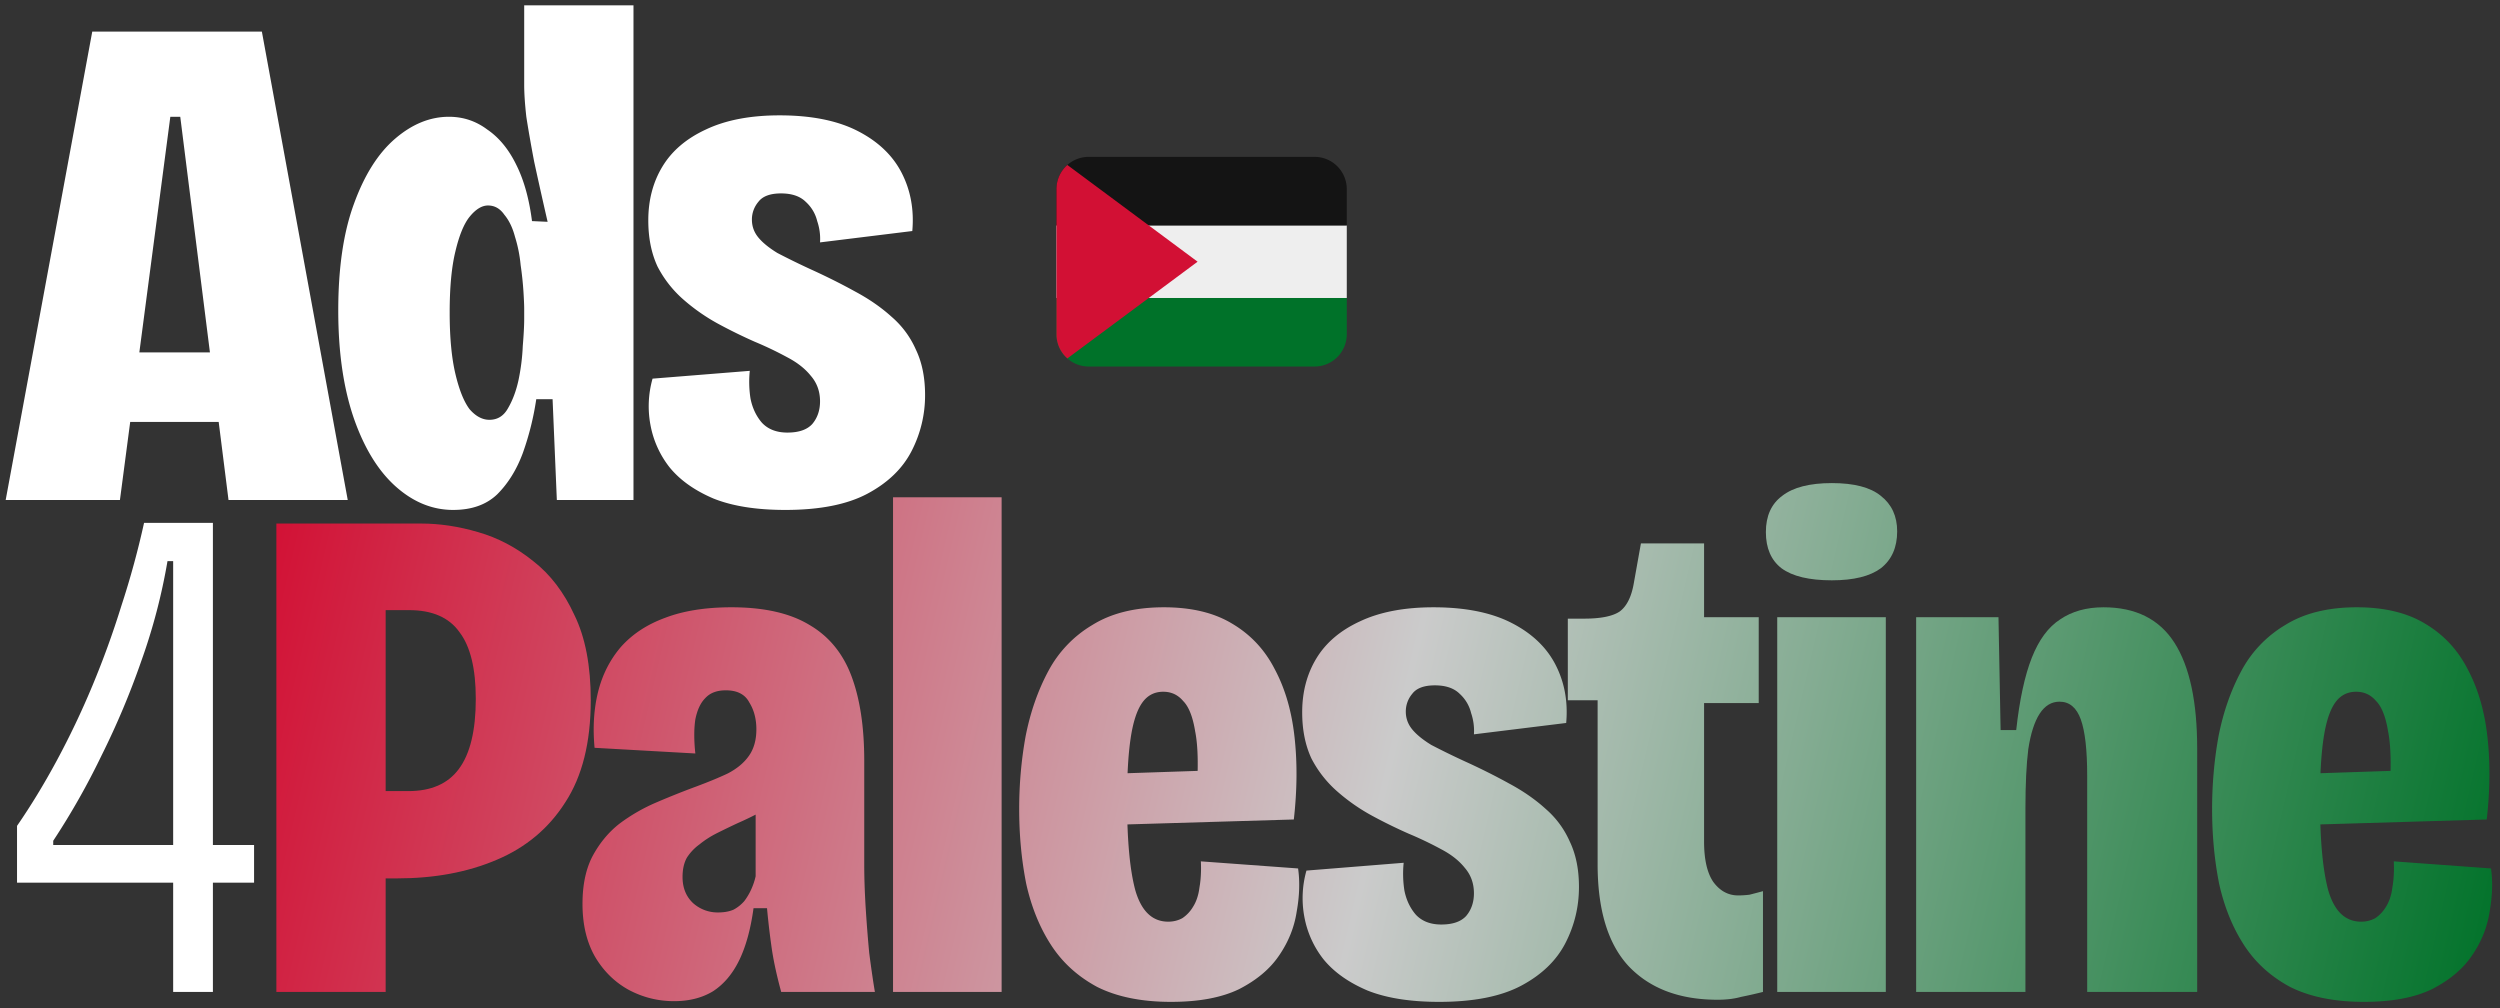
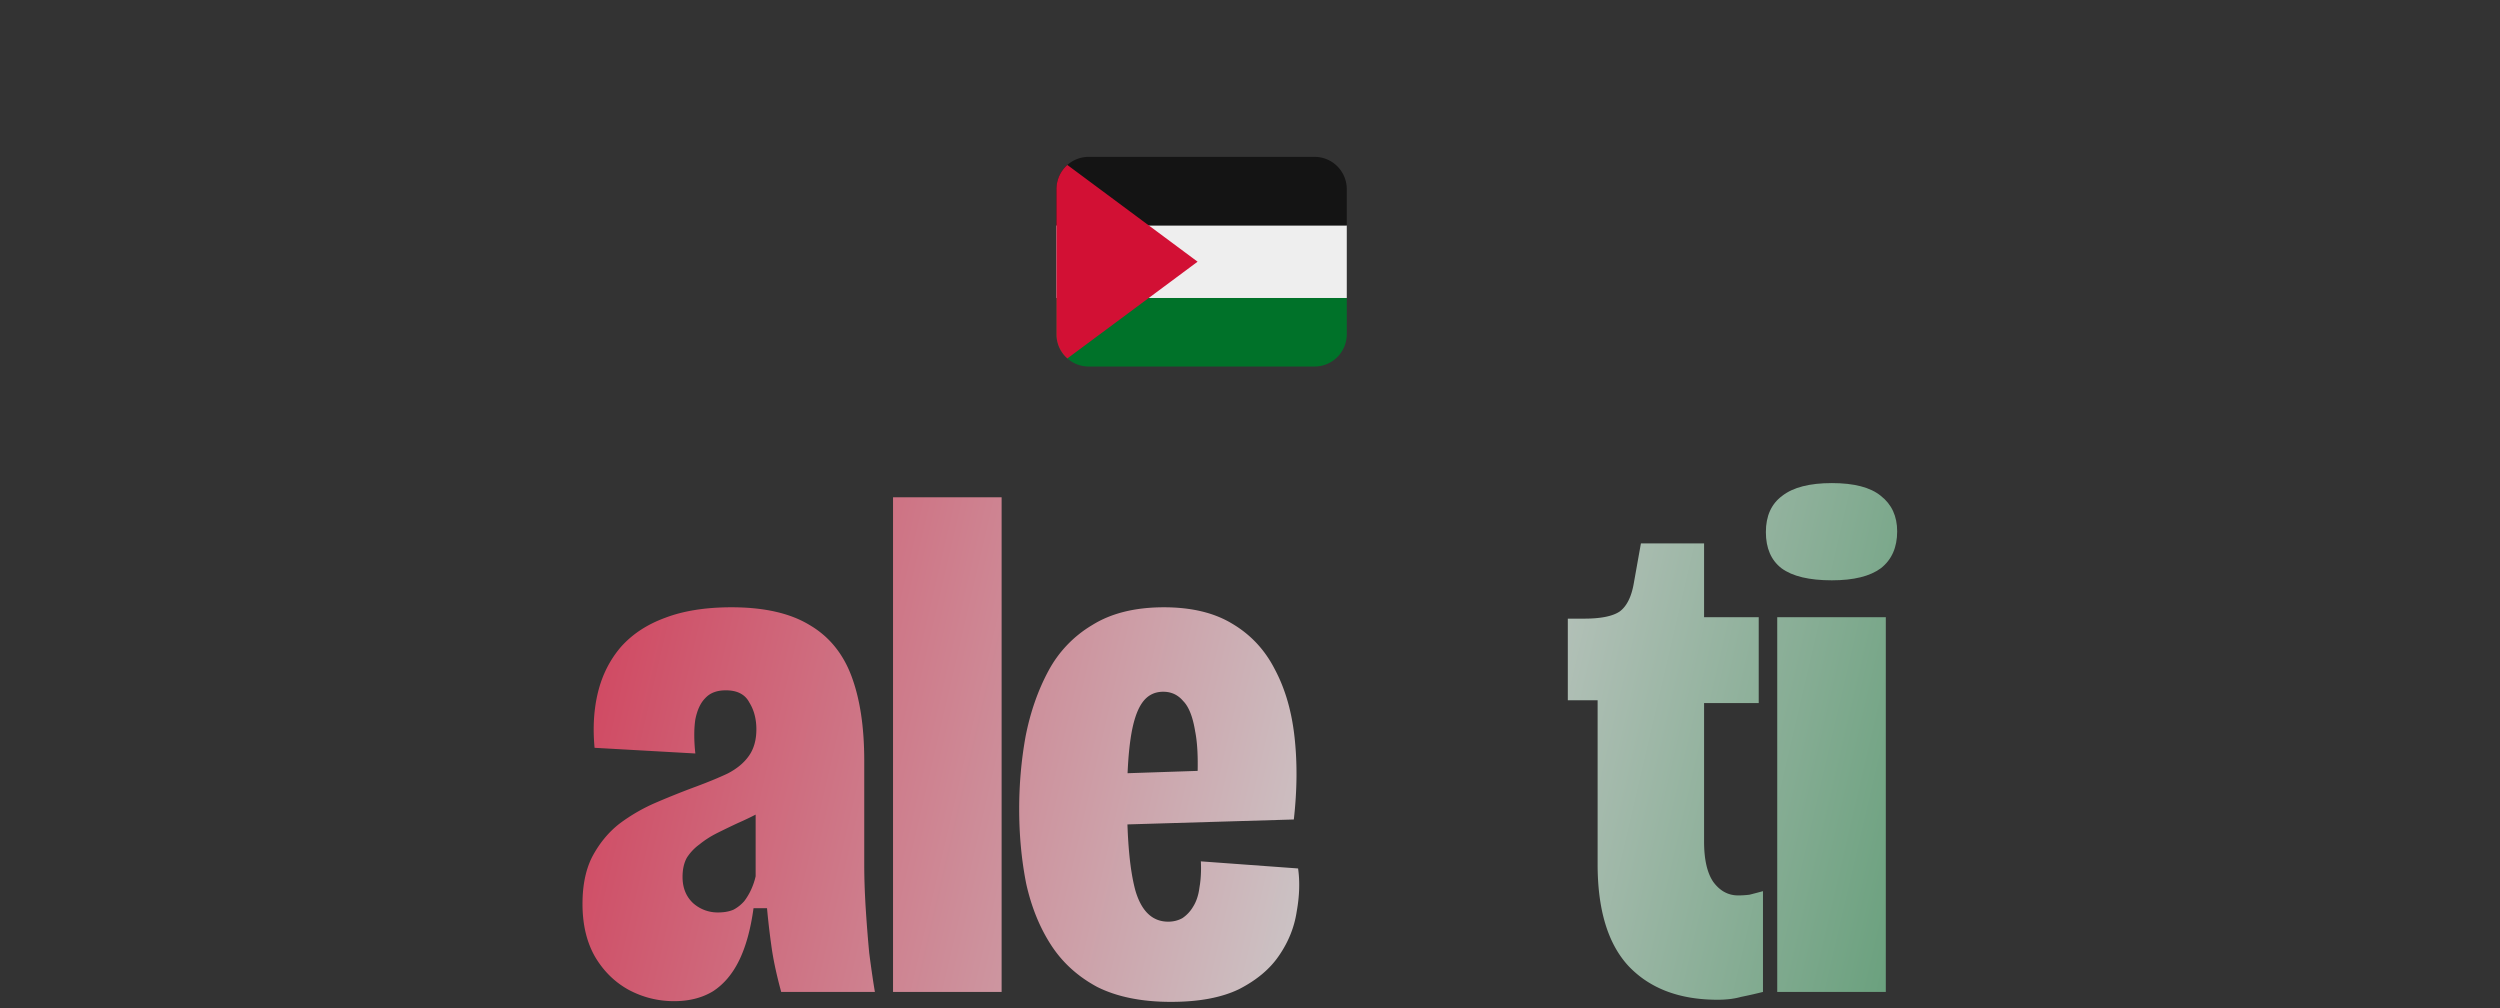
<svg xmlns="http://www.w3.org/2000/svg" width="310" height="125" fill="none">
  <rect width="100%" height="100%" fill="#333333" stroke="none" />
-   <path fill="url(#a)" d="M293.133 124.232q-5.456 0-9.152-1.848-3.609-1.936-5.72-5.192-2.112-3.256-3.08-7.568-.88-4.4-.88-9.328 0-4.576.792-8.976.88-4.487 2.816-8.096a14.6 14.6 0 0 1 5.456-5.72q3.52-2.2 8.888-2.2 5.103 0 8.448 2.024 3.432 2.025 5.28 5.632 1.936 3.608 2.464 8.448.527 4.752-.088 10.208l-23.76.704v-6.336l13.2-.44-1.496 2.816q.351-5.016-.176-7.656-.44-2.728-1.496-3.784-.969-1.144-2.464-1.144-1.673 0-2.64 1.408-.969 1.408-1.408 4.4-.44 2.992-.44 7.568 0 7.567 1.056 11.352 1.144 3.784 4.048 3.784.968 0 1.76-.44a4.35 4.35 0 0 0 1.32-1.408q.615-.968.792-2.376.264-1.496.176-3.256l12.056.88q.351 2.464-.176 5.368-.44 2.904-2.2 5.456-1.673 2.464-4.928 4.136-3.257 1.584-8.448 1.584" />
-   <path fill="url(#b)" d="M237.603 123V76.536h10.208l.264 13.992h1.936q.616-5.633 1.936-8.976t3.52-4.752q2.2-1.496 5.368-1.496 5.985 0 8.8 4.4t2.816 13.112V123h-13.64V96.16q0-4.752-.792-6.952t-2.64-2.2q-1.495 0-2.464 1.496-.967 1.496-1.408 4.4-.351 2.816-.352 7.304V123z" />
  <path fill="url(#c)" d="M220.377 123V76.536h13.464V123zm6.776-51.04q-4.224 0-6.248-1.496-1.936-1.495-1.936-4.488 0-2.992 2.024-4.488 2.024-1.584 6.16-1.584t6.072 1.584q2.024 1.584 2.024 4.4 0 2.992-2.024 4.576-2.023 1.496-6.072 1.496" />
  <path fill="url(#d)" d="M212.977 123.968q-7.04 0-11-4.136-3.872-4.136-3.872-12.672V86.832h-3.696v-10.12h2.024q3.08 0 4.4-.88 1.32-.968 1.76-3.52l.88-4.928h7.832v9.152h6.776v10.648h-6.776v17.16q0 3.343 1.144 5.016 1.232 1.672 3.08 1.672.703 0 1.408-.088a82 82 0 0 0 1.672-.44V123q-1.408.352-2.728.616-1.233.352-2.904.352" />
-   <path fill="url(#e)" d="M178.456 124.232q-5.368 0-8.888-1.408-3.52-1.496-5.456-3.872a12 12 0 0 1-2.376-5.28 12.56 12.56 0 0 1 .264-5.72l12.056-.968a13.5 13.5 0 0 0 .088 3.432q.352 1.76 1.408 2.992 1.144 1.232 3.168 1.232 2.112 0 3.08-1.056.968-1.144.968-2.816 0-1.848-1.144-3.168-1.056-1.32-2.904-2.288a44 44 0 0 0-4.048-1.936 63 63 0 0 1-4.488-2.2 23.6 23.6 0 0 1-4.312-2.992 13.9 13.9 0 0 1-3.256-4.136q-1.144-2.465-1.144-5.72 0-3.784 1.76-6.688t5.368-4.576q3.696-1.76 9.152-1.76 5.896 0 9.68 1.936t5.456 5.192q1.673 3.255 1.32 7.216l-11.44 1.408a6.8 6.8 0 0 0-.352-2.64 4.7 4.7 0 0 0-1.408-2.376q-1.056-1.056-3.08-1.056t-2.816 1.056a3.38 3.38 0 0 0-.792 2.2q0 1.232.792 2.2.792.967 2.376 1.936a95 95 0 0 0 4.136 2.024q2.904 1.32 5.456 2.728 2.64 1.409 4.576 3.168a11.4 11.4 0 0 1 2.992 4.048q1.144 2.376 1.144 5.632 0 3.696-1.672 6.952-1.672 3.257-5.456 5.28t-10.208 2.024" />
  <path fill="url(#f)" d="M145.211 124.232q-5.457 0-9.152-1.848-3.609-1.936-5.72-5.192-2.112-3.256-3.08-7.568-.88-4.4-.88-9.328 0-4.576.792-8.976.88-4.487 2.816-8.096a14.6 14.6 0 0 1 5.456-5.72q3.52-2.2 8.888-2.2 5.103 0 8.448 2.024 3.432 2.025 5.28 5.632 1.935 3.608 2.464 8.448.528 4.752-.088 10.208l-23.76.704v-6.336l13.2-.44-1.496 2.816q.352-5.016-.176-7.656-.44-2.728-1.496-3.784-.969-1.144-2.464-1.144-1.673 0-2.64 1.408-.969 1.408-1.408 4.4-.44 2.992-.44 7.568 0 7.567 1.056 11.352 1.143 3.784 4.048 3.784.968 0 1.76-.44a4.35 4.35 0 0 0 1.32-1.408q.615-.968.792-2.376.263-1.496.176-3.256l12.056.88q.351 2.464-.176 5.368-.44 2.904-2.2 5.456-1.673 2.464-4.928 4.136-3.257 1.584-8.448 1.584" />
  <path fill="url(#g)" d="M110.736 123V61.664H124.2V123z" />
  <path fill="url(#h)" d="M83.582 124.144q-2.992 0-5.632-1.408-2.553-1.408-4.136-4.048-1.584-2.729-1.584-6.6 0-3.52 1.231-5.896 1.32-2.464 3.344-4.048a22 22 0 0 1 4.576-2.64q2.465-1.056 4.84-1.936 2.377-.88 4.048-1.672 1.673-.88 2.552-2.112.969-1.32.969-3.344 0-1.935-.88-3.344-.792-1.496-2.904-1.496-1.673 0-2.552.968-.88.88-1.232 2.64-.264 1.76 0 4.224l-12.496-.704q-.352-3.784.44-6.952.791-3.168 2.816-5.544 2.11-2.376 5.456-3.608 3.431-1.32 8.272-1.32 6.07 0 9.68 2.2 3.608 2.112 5.192 6.336t1.584 10.472v12.936q0 2.376.176 5.28.176 2.816.44 5.632.351 2.728.704 4.84H96.869q-.792-2.904-1.144-5.192a98 98 0 0 1-.615-5.192h-1.672q-.53 3.872-1.76 6.424-1.233 2.552-3.257 3.872-2.023 1.232-4.84 1.232m5.456-11q1.143 0 1.936-.352a4.8 4.8 0 0 0 1.32-1.056q.528-.704.88-1.496.351-.792.527-1.584V98.36l2.905.704a11.5 11.5 0 0 1-2.376 1.672q-1.32.704-2.729 1.32-1.32.616-2.552 1.232-1.23.616-2.2 1.408a6.1 6.1 0 0 0-1.584 1.672q-.528.968-.528 2.376 0 2.024 1.32 3.256a4.56 4.56 0 0 0 3.08 1.144" />
-   <path fill="url(#i)" d="M44.39 108.92V98.096h6.248q4.224 0 6.248-2.728 2.112-2.815 2.112-8.712 0-5.632-2.024-8.272-1.935-2.728-6.248-2.728H44.39V64.92h7.832q3.432 0 7.04 1.056 3.696 1.056 6.864 3.608 3.168 2.464 5.104 6.688 2.024 4.136 2.024 10.56 0 7.832-3.168 12.672-3.08 4.84-8.536 7.128-5.368 2.288-12.32 2.288zM34.27 123V64.92h13.552V123z" />
-   <path fill="#fff" d="M2.112 109.448v-7.04q2.552-3.696 4.928-8.096a103 103 0 0 0 4.4-9.24 111 111 0 0 0 3.608-9.944 107 107 0 0 0 2.816-10.296H26.4V123h-4.928V69.584h-.704a73 73 0 0 1-3.256 12.408 98.5 98.5 0 0 1-4.928 11.704 91 91 0 0 1-5.984 10.56v.528h24.904v4.664zM97.373 63.232q-5.368 0-8.888-1.408-3.52-1.496-5.456-3.872a12 12 0 0 1-2.376-5.28 12.56 12.56 0 0 1 .264-5.72l12.056-.968a13.5 13.5 0 0 0 .088 3.432q.352 1.76 1.408 2.992 1.145 1.232 3.168 1.232 2.112 0 3.08-1.056.968-1.144.968-2.816 0-1.848-1.144-3.168-1.056-1.32-2.904-2.288a44 44 0 0 0-4.048-1.936 63 63 0 0 1-4.488-2.2 23.7 23.7 0 0 1-4.312-2.992 13.9 13.9 0 0 1-3.256-4.136q-1.144-2.465-1.144-5.72 0-3.784 1.76-6.688t5.368-4.576q3.696-1.76 9.152-1.76 5.896 0 9.68 1.936t5.456 5.192q1.672 3.255 1.32 7.216l-11.44 1.408a6.8 6.8 0 0 0-.352-2.64 4.7 4.7 0 0 0-1.408-2.376q-1.055-1.056-3.08-1.056-2.024 0-2.816 1.056a3.38 3.38 0 0 0-.792 2.2q0 1.232.792 2.2.792.967 2.376 1.936a95 95 0 0 0 4.136 2.024q2.904 1.32 5.456 2.728 2.64 1.409 4.576 3.168a11.4 11.4 0 0 1 2.992 4.048q1.144 2.376 1.144 5.632a15 15 0 0 1-1.672 6.952q-1.672 3.255-5.456 5.28t-10.208 2.024M56.2 63.232q-3.872 0-7.128-2.904-3.255-2.904-5.192-8.448-1.935-5.632-1.936-13.376 0-7.92 1.936-13.2 1.936-5.368 5.104-8.096t6.688-2.728q2.64 0 4.752 1.584 2.2 1.496 3.608 4.4 1.408 2.816 1.936 6.952l1.936.088a627 627 0 0 1-1.672-7.48q-.615-3.256-.968-5.544Q65 12.104 65 10.52V.664h13.552V62h-9.504l-.528-12.496h-2.024a35 35 0 0 1-1.672 6.688q-1.143 3.08-3.168 5.104-2.025 1.935-5.456 1.936m4.488-11.176q1.496 0 2.288-1.408.88-1.495 1.32-3.52.441-2.112.528-4.224Q65 40.792 65 39.56v-1.232q0-.704-.088-2.112a41 41 0 0 0-.352-3.344 17 17 0 0 0-.704-3.52q-.44-1.672-1.32-2.728-.791-1.144-2.024-1.144-1.143 0-2.288 1.408-1.056 1.32-1.76 4.312-.705 2.904-.704 7.568 0 4.575.704 7.568t1.76 4.4q1.144 1.32 2.464 1.32M.704 62 11.44 3.92h21.032L43.12 62H28.336l-5.984-47.52H21.12L14.872 62zm10.208-9.68v-8.624h22.704v8.624z" />
  <path fill="#EEE" d="M131 27.95h36v9h-36z" />
  <path fill="#007229" d="M131 41.45a4 4 0 0 0 4 4h28a4 4 0 0 0 4-4v-4.5h-36z" />
  <path fill="#141414" d="M163 19.45h-28a4 4 0 0 0-4 4v4.5h36v-4.5a4 4 0 0 0-4-4" />
-   <path fill="#D21034" d="M132.351 20.454h-.001A4 4 0 0 0 131 23.45v18c0 1.193.522 2.264 1.351 2.997L148.5 32.45z" />
+   <path fill="#D21034" d="M132.351 20.454A4 4 0 0 0 131 23.45v18c0 1.193.522 2.264 1.351 2.997L148.5 32.45z" />
  <defs>
    <linearGradient id="a" x1="34.005" x2="309.005" y1="60" y2="124" gradientUnits="userSpaceOnUse">
      <stop stop-color="#D21034" />
      <stop offset=".505" stop-color="#CBCBCB" />
      <stop offset="1" stop-color="#007229" />
    </linearGradient>
    <linearGradient id="b" x1="34.005" x2="309.005" y1="60" y2="124" gradientUnits="userSpaceOnUse">
      <stop stop-color="#D21034" />
      <stop offset=".505" stop-color="#CBCBCB" />
      <stop offset="1" stop-color="#007229" />
    </linearGradient>
    <linearGradient id="c" x1="34.005" x2="309.005" y1="60" y2="124" gradientUnits="userSpaceOnUse">
      <stop stop-color="#D21034" />
      <stop offset=".505" stop-color="#CBCBCB" />
      <stop offset="1" stop-color="#007229" />
    </linearGradient>
    <linearGradient id="d" x1="34.005" x2="309.005" y1="60" y2="124" gradientUnits="userSpaceOnUse">
      <stop stop-color="#D21034" />
      <stop offset=".505" stop-color="#CBCBCB" />
      <stop offset="1" stop-color="#007229" />
    </linearGradient>
    <linearGradient id="e" x1="34.005" x2="309.005" y1="60" y2="124" gradientUnits="userSpaceOnUse">
      <stop stop-color="#D21034" />
      <stop offset=".505" stop-color="#CBCBCB" />
      <stop offset="1" stop-color="#007229" />
    </linearGradient>
    <linearGradient id="f" x1="34.005" x2="309.005" y1="60" y2="124" gradientUnits="userSpaceOnUse">
      <stop stop-color="#D21034" />
      <stop offset=".505" stop-color="#CBCBCB" />
      <stop offset="1" stop-color="#007229" />
    </linearGradient>
    <linearGradient id="g" x1="34.005" x2="309.005" y1="60" y2="124" gradientUnits="userSpaceOnUse">
      <stop stop-color="#D21034" />
      <stop offset=".505" stop-color="#CBCBCB" />
      <stop offset="1" stop-color="#007229" />
    </linearGradient>
    <linearGradient id="h" x1="34.005" x2="309.005" y1="60" y2="124" gradientUnits="userSpaceOnUse">
      <stop stop-color="#D21034" />
      <stop offset=".505" stop-color="#CBCBCB" />
      <stop offset="1" stop-color="#007229" />
    </linearGradient>
    <linearGradient id="i" x1="34.005" x2="309.005" y1="60" y2="124" gradientUnits="userSpaceOnUse">
      <stop stop-color="#D21034" />
      <stop offset=".505" stop-color="#CBCBCB" />
      <stop offset="1" stop-color="#007229" />
    </linearGradient>
  </defs>
</svg>